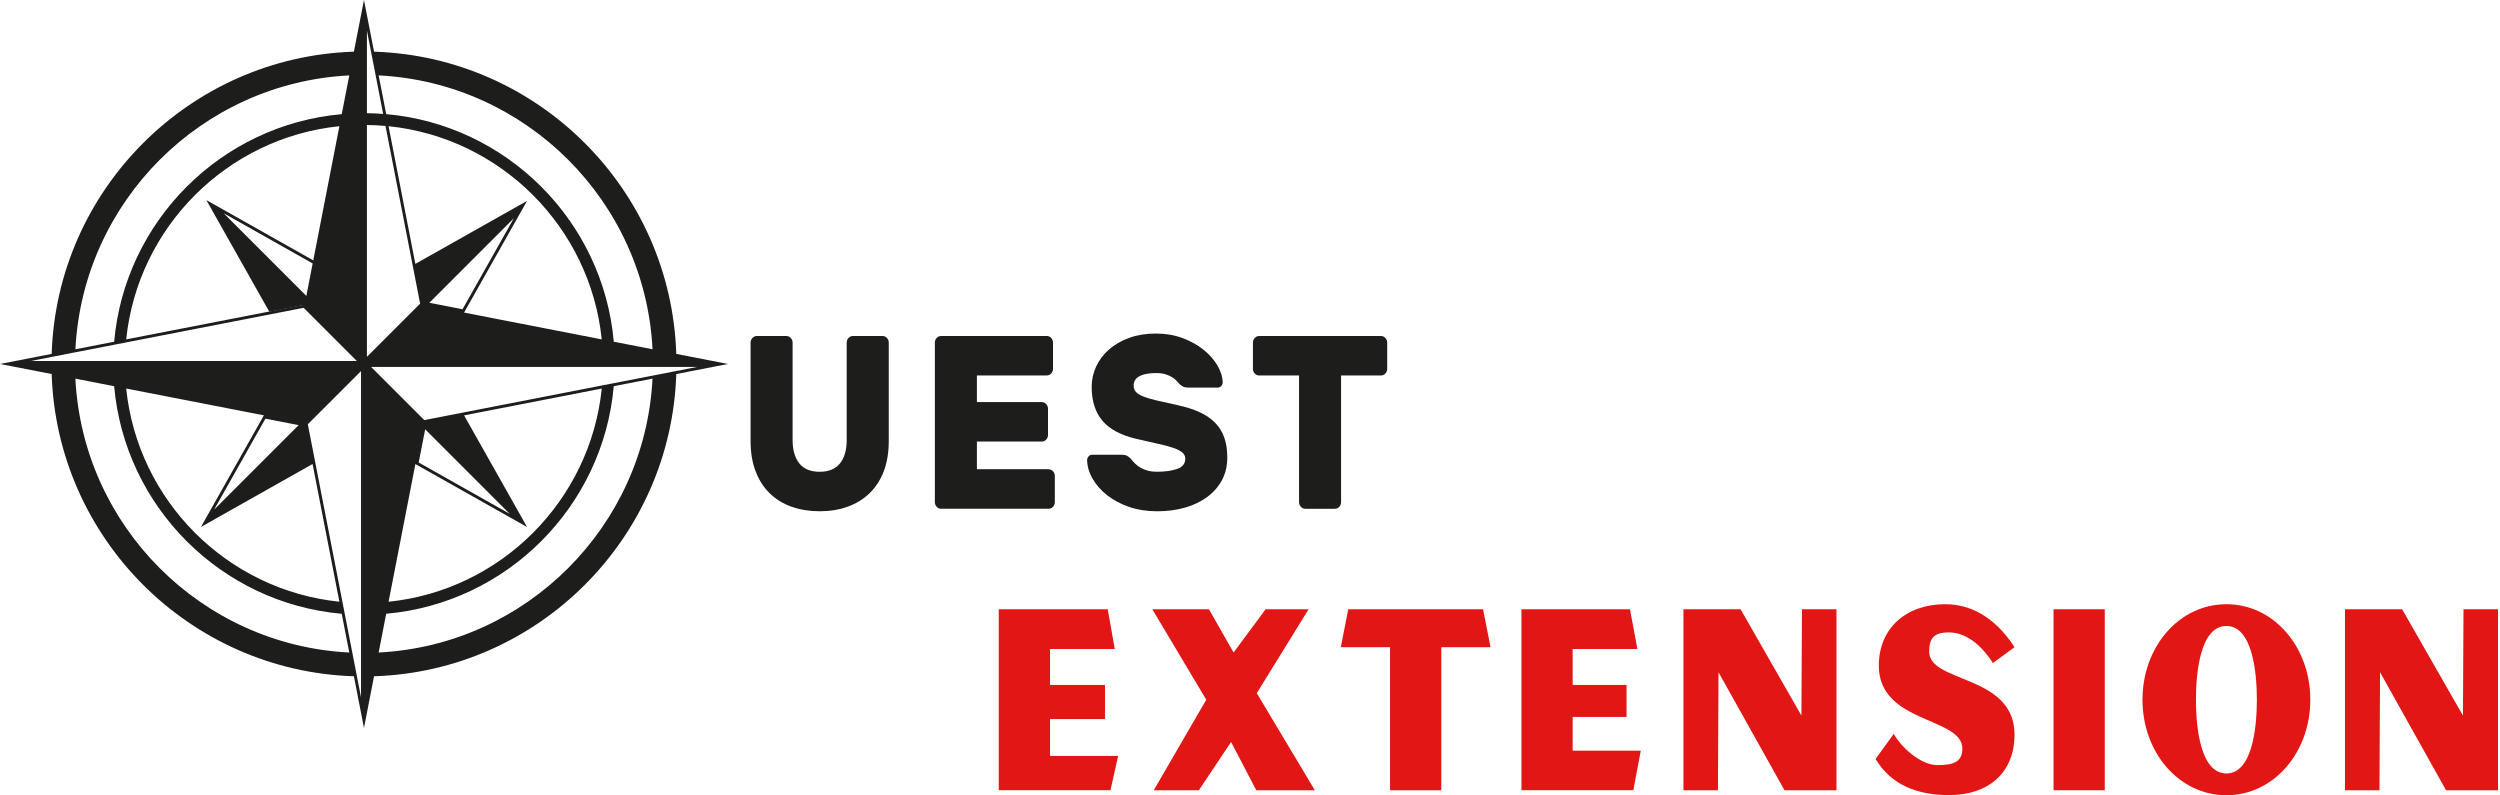
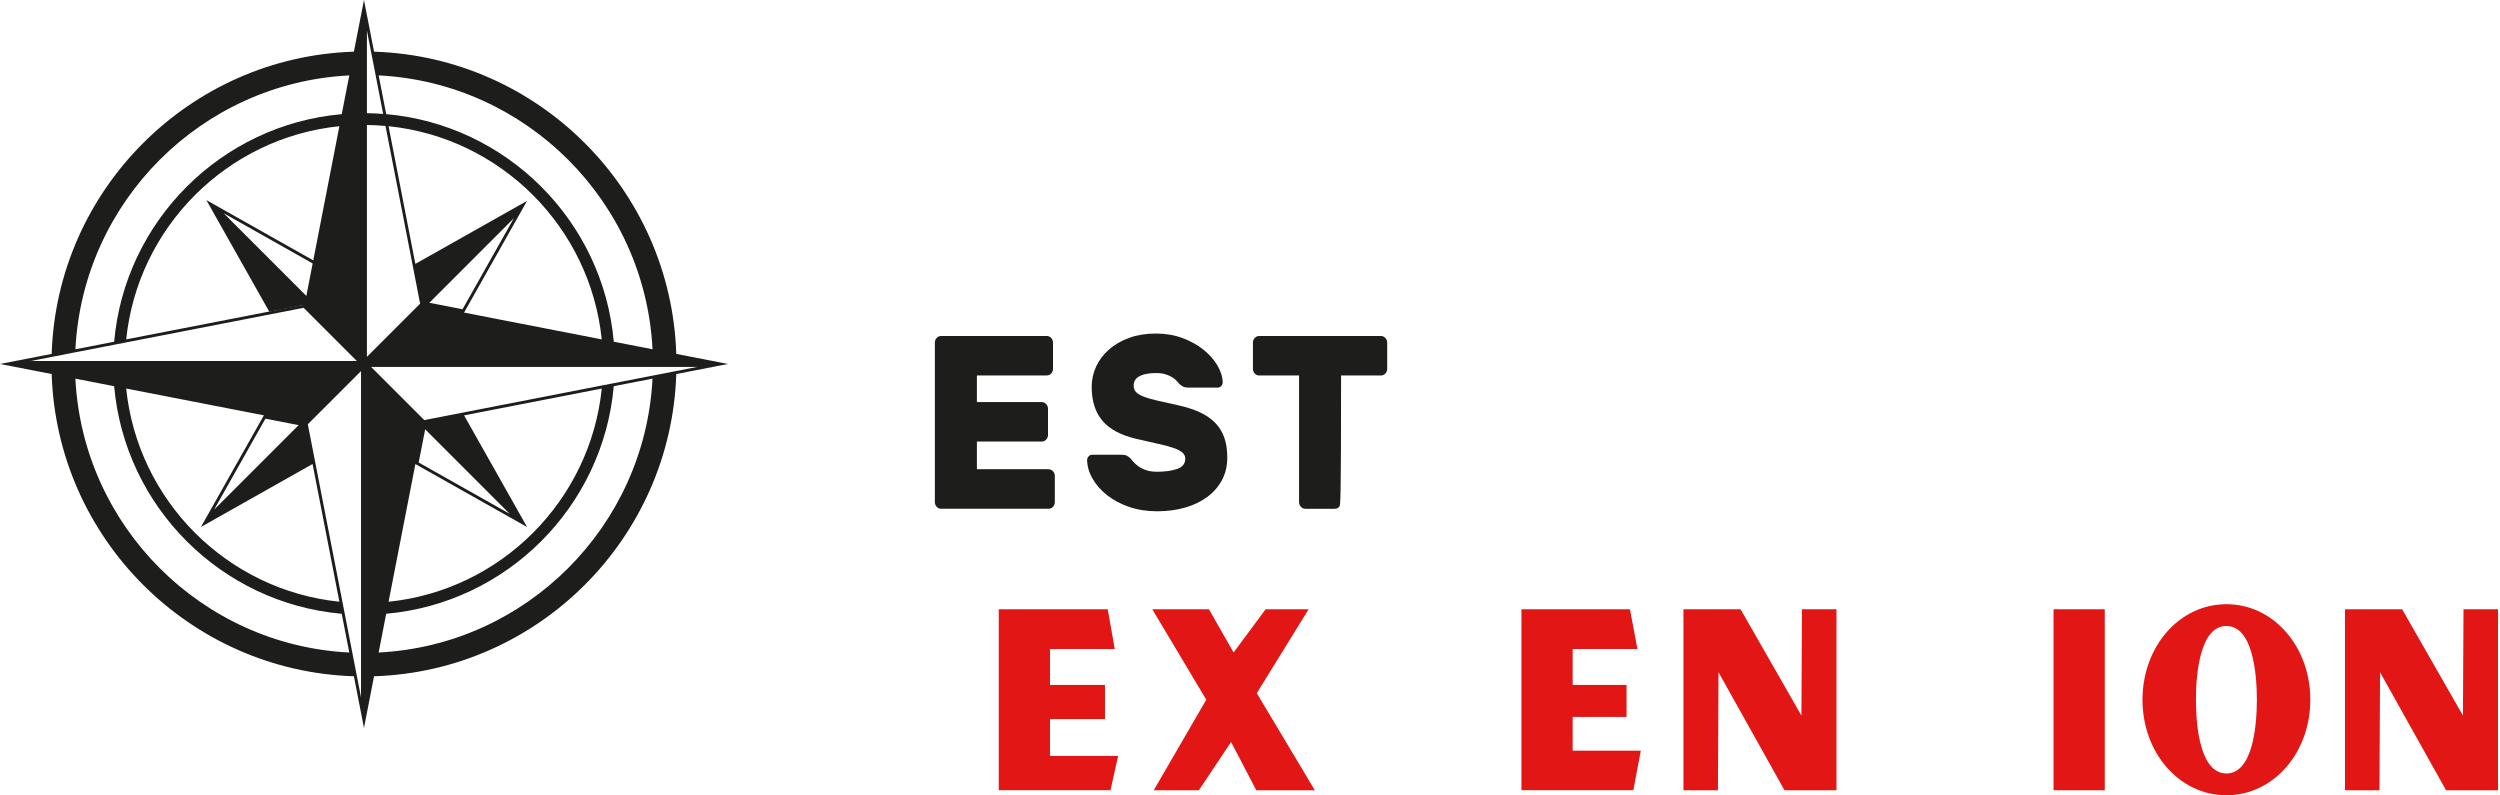
<svg xmlns="http://www.w3.org/2000/svg" width="1028" height="327" viewBox="0 0 1028 327" fill="none">
  <path d="M130.77 108.174L84.852 82.277L110.748 128.196L127.499 124.935L130.76 108.184L130.77 108.174ZM129.413 108.802L126.749 122.454L91.992 87.696L129.413 108.802Z" fill="#1D1D1B" />
  <path d="M278.083 145.523C275.926 77.942 221.378 23.395 153.807 21.247L149.665 0L145.523 21.247C77.942 23.405 23.395 77.952 21.248 145.523L0 149.665L21.248 153.807C23.405 221.388 77.952 275.935 145.523 278.082L149.665 299.33L153.807 278.082C221.389 275.925 275.937 221.378 278.083 153.807L299.329 149.665L278.083 145.523ZM209.59 211.291L172.169 190.185L174.832 176.533L209.59 211.291ZM170.811 190.813L216.73 216.709L190.834 170.801L247.447 159.772C242.707 205.914 205.924 242.708 159.783 247.436L174.073 174.062L170.811 190.813ZM149.665 149.665L125.268 125.268L51.894 139.558C56.633 93.417 93.417 56.623 139.558 51.894L125.268 125.268L149.665 149.665L174.062 125.268L159.772 51.894C205.914 56.633 242.697 93.417 247.437 139.558L179.339 126.291L190.823 128.529L216.72 82.611L170.801 108.507L174.062 125.258L149.665 149.655V149.665ZM122.797 174.812L88.039 209.57L109.145 172.148L122.797 174.812ZM108.507 170.801L82.621 216.699L128.529 190.803L139.558 247.426C93.417 242.687 56.623 205.904 51.894 159.762L108.507 170.791V170.801ZM150.88 51.397C153.453 51.428 155.995 51.559 158.517 51.782L172.756 124.852L150.88 146.728V51.407V51.397ZM211.301 89.74L190.196 127.162L176.544 124.498L211.301 89.74ZM268.321 143.619L252.389 140.51C248.004 90.915 208.405 51.316 158.81 46.931L155.701 31C216.416 34.059 265.261 82.904 268.321 143.619ZM150.88 12.578L152.562 21.217L154.466 30.98L157.554 46.85C155.347 46.678 153.119 46.576 150.88 46.546V12.578ZM143.629 31.011L140.52 46.941C90.925 51.326 51.326 90.925 46.941 140.52L31.011 143.629C34.069 82.914 82.914 34.069 143.629 31.011ZM21.217 146.769L30.98 144.864L46.85 141.776L51.792 140.814L124.863 126.574L146.738 148.45H12.578L21.217 146.769ZM31.011 155.701L46.941 158.81C51.316 208.405 90.925 248.005 140.52 252.388L143.619 268.319C82.904 265.262 34.059 216.416 31 155.701H31.011ZM148.45 286.742L146.769 278.103L144.865 268.34L141.776 252.471L140.814 247.529L126.574 174.457L148.45 152.582V286.732V286.742ZM155.701 268.309L158.8 252.378C208.395 247.994 247.994 208.395 252.379 158.8L268.31 155.691C265.251 216.406 216.406 265.252 155.691 268.309H155.701ZM278.114 152.552L268.349 154.455L252.48 157.544L247.538 158.506L174.468 172.746L152.592 150.87H286.741L278.104 152.552H278.114Z" fill="#1D1D1B" />
-   <path d="M362.934 138.172C363.623 138.172 364.212 138.445 364.708 138.982C365.204 139.529 365.456 140.167 365.456 140.906V181.407C365.456 186.075 364.767 190.207 363.402 193.792C362.034 197.378 360.08 200.385 357.557 202.826C355.035 205.267 352.027 207.11 348.543 208.356C345.049 209.612 341.22 210.229 337.05 210.229C332.877 210.229 328.948 209.602 325.464 208.356C321.97 207.1 318.982 205.257 316.49 202.826C313.999 200.385 312.063 197.378 310.698 193.792C309.33 190.207 308.641 186.075 308.641 181.407V140.906C308.641 140.167 308.895 139.519 309.391 138.982C309.888 138.445 310.484 138.172 311.163 138.172H323.397C324.086 138.172 324.672 138.445 325.168 138.982C325.664 139.529 325.919 140.167 325.919 140.906V181.001C325.919 185.063 326.839 188.243 328.673 190.541C330.506 192.841 333.301 193.995 337.039 193.995C340.775 193.995 343.56 192.841 345.403 190.541C347.237 188.243 348.16 185.063 348.16 181.001V140.906C348.16 140.167 348.412 139.519 348.908 138.982C349.404 138.445 350.003 138.172 350.679 138.172H362.916H362.934Z" fill="#1D1D1B" />
  <path d="M431.222 192.981C431.911 192.981 432.5 193.254 432.997 193.791C433.493 194.338 433.745 194.976 433.745 195.715V206.471C433.745 207.22 433.493 207.858 432.997 208.395C432.5 208.942 431.901 209.205 431.222 209.205H386.936C386.247 209.205 385.659 208.932 385.162 208.395C384.666 207.858 384.414 207.21 384.414 206.471V140.895C384.414 140.155 384.656 139.507 385.162 138.97C385.659 138.433 386.258 138.16 386.936 138.16H430.474C431.163 138.16 431.749 138.433 432.246 138.97C432.742 139.517 432.997 140.155 432.997 140.895V151.65C432.997 152.4 432.742 153.038 432.246 153.574C431.749 154.121 431.153 154.385 430.474 154.385H401.703V165.342H428.417C429.106 165.342 429.695 165.616 430.191 166.153C430.688 166.699 430.94 167.338 430.94 168.077V178.832C430.94 179.582 430.688 180.22 430.191 180.757C429.695 181.304 429.096 181.567 428.417 181.567H401.703V192.94H431.222V192.981Z" fill="#1D1D1B" />
  <path d="M475.322 137.155C479.312 137.155 482.969 137.782 486.298 139.028C489.63 140.284 492.508 141.884 494.937 143.849C497.37 145.814 499.262 147.981 500.64 150.341C502.008 152.71 502.726 154.979 502.787 157.147C502.787 157.754 502.584 158.281 502.18 158.716C501.774 159.162 501.319 159.374 500.823 159.374H488.589C487.718 159.374 487.018 159.243 486.481 158.969C485.954 158.696 485.409 158.291 484.851 157.754C484.668 157.551 484.365 157.217 483.961 156.741C483.555 156.265 482.976 155.779 482.228 155.273C481.477 154.766 480.546 154.321 479.423 153.956C478.299 153.582 476.931 153.399 475.312 153.399C474.126 153.399 472.992 153.48 471.897 153.652C470.804 153.825 469.843 154.098 469.002 154.463C468.161 154.837 467.472 155.364 466.945 156.032C466.418 156.711 466.156 157.551 466.156 158.574C466.156 159.597 466.449 160.438 467.048 161.116C467.634 161.795 468.637 162.423 470.036 162.99C471.432 163.567 473.285 164.124 475.594 164.661C477.893 165.208 480.76 165.846 484.192 166.585C487.615 167.335 490.602 168.277 493.166 169.431C495.719 170.586 497.856 172.024 499.566 173.746C501.278 175.467 502.553 177.503 503.394 179.832C504.235 182.162 504.662 184.926 504.662 188.106C504.662 191.56 503.942 194.639 502.515 197.343C501.075 200.047 499.069 202.366 496.488 204.3C493.906 206.224 490.847 207.703 487.332 208.716C483.807 209.729 479.971 210.235 475.798 210.235C471.624 210.235 467.696 209.627 464.212 208.412C460.718 207.197 457.72 205.587 455.197 203.591C452.675 201.596 450.7 199.348 449.263 196.836C447.826 194.335 447.085 191.793 447.023 189.22C447.023 188.613 447.227 188.086 447.633 187.65C448.036 187.215 448.484 186.992 448.99 186.992H461.224C462.093 186.992 462.782 187.114 463.278 187.347C463.775 187.59 464.271 187.944 464.777 188.41C465.032 188.684 465.397 189.119 465.904 189.727C466.4 190.335 467.066 190.962 467.907 191.6C468.747 192.249 469.812 192.805 471.087 193.271C472.365 193.748 473.933 193.98 475.808 193.98C479.109 193.98 481.863 193.596 484.072 192.816C486.28 192.036 487.383 190.638 487.383 188.603C487.383 187.59 486.977 186.739 486.167 186.06C485.357 185.382 484.141 184.754 482.521 184.187C480.901 183.61 478.834 183.053 476.314 182.516C473.792 181.979 470.815 181.301 467.392 180.491C460.98 179.002 456.293 176.52 453.333 173.026C450.376 169.542 448.898 164.894 448.898 159.071C448.898 156.164 449.505 153.389 450.721 150.746C451.937 148.102 453.698 145.773 455.997 143.738C458.295 141.712 461.093 140.102 464.363 138.917C467.634 137.732 471.29 137.145 475.342 137.145L475.322 137.155Z" fill="#1D1D1B" />
-   <path d="M567.897 138.172C568.586 138.172 569.172 138.445 569.668 138.982C570.165 139.529 570.419 140.167 570.419 140.906V151.662C570.419 152.411 570.165 153.049 569.668 153.586C569.172 154.133 568.576 154.396 567.897 154.396H551.449V206.472C551.449 207.222 551.197 207.86 550.701 208.396C550.205 208.943 549.606 209.207 548.927 209.207H536.693C536.004 209.207 535.418 208.933 534.922 208.396C534.425 207.86 534.171 207.211 534.171 206.472V154.396H517.725C517.036 154.396 516.448 154.123 515.951 153.586C515.455 153.049 515.203 152.401 515.203 151.662V140.906C515.203 140.167 515.455 139.519 515.951 138.982C516.448 138.445 517.047 138.172 517.725 138.172H567.897Z" fill="#1D1D1B" />
+   <path d="M567.897 138.172C568.586 138.172 569.172 138.445 569.668 138.982C570.165 139.529 570.419 140.167 570.419 140.906V151.662C570.419 152.411 570.165 153.049 569.668 153.586C569.172 154.133 568.576 154.396 567.897 154.396H551.449C551.449 207.222 551.197 207.86 550.701 208.396C550.205 208.943 549.606 209.207 548.927 209.207H536.693C536.004 209.207 535.418 208.933 534.922 208.396C534.425 207.86 534.171 207.211 534.171 206.472V154.396H517.725C517.036 154.396 516.448 154.123 515.951 153.586C515.455 153.049 515.203 152.401 515.203 151.662V140.906C515.203 140.167 515.455 139.519 515.951 138.982C516.448 138.445 517.047 138.172 517.725 138.172H567.897Z" fill="#1D1D1B" />
  <path d="M410.688 324.937V250.52H455.501L458.388 266.865H431.761V281.641H454.367V295.667H431.761V310.829H459.774L456.634 324.937H410.688Z" fill="#E21715" />
  <path d="M473.841 250.531H497.115L507.253 268.303L520.418 250.531H538.09L516.792 285.034L540.663 324.949H516.579L506.22 305.107L492.983 324.949H474.419L496.02 287.718L473.82 250.531H473.841Z" fill="#E21715" />
-   <path d="M554.403 250.531H609.843L612.911 266.128H592.655V324.949H571.589V266.128H551.336L554.403 250.531Z" fill="#E21715" />
  <path d="M625.617 324.937V250.52H670.24L673.307 266.865H646.683V281.641H668.841V294.816H646.683V308.682H674.696L671.628 324.937H625.617Z" fill="#E21715" />
  <path d="M692.237 250.531H715.732L740.737 294.231L740.968 250.531H755.159V324.949H733.779L706.648 276.426L706.414 324.949H692.227V250.531H692.237Z" fill="#E21715" />
-   <path d="M778.719 301.732C781.524 307.008 789.616 314.613 796.687 314.613C803.014 314.613 806.915 313.449 806.915 307.828C806.915 294.733 772.561 297.608 772.561 273.719C772.561 258.446 783.651 248.449 799.854 248.449C812.525 248.449 821.902 256.116 828.363 266.113L819.472 272.654C815.937 266.913 809.386 260.045 801.466 260.045C795.126 260.045 793.282 262.467 793.282 267.975C793.282 280.949 828.374 277.272 828.374 302.084C828.374 317.815 817.588 326.947 801.505 326.947C788.472 326.947 777.696 322.877 771.234 312.081L778.74 301.742L778.719 301.732Z" fill="#E21715" />
  <path d="M844.414 250.531H865.48V324.949H844.414V250.531Z" fill="#E21715" />
  <path d="M915.495 248.449C934.9 248.449 950 265.91 950 287.724C950 309.538 934.9 326.999 915.495 326.999C896.093 326.999 880.992 309.548 880.992 287.724C880.992 265.9 896.093 248.449 915.495 248.449ZM915.495 318.046C926.15 318.046 928.024 299.099 928.024 287.724C928.024 276.352 926.15 257.402 915.495 257.402C904.842 257.402 902.968 276.352 902.968 287.724C902.968 299.099 904.842 318.046 915.495 318.046Z" fill="#E21715" />
  <path d="M964.26 250.531H987.758L1012.76 294.231L1012.99 250.531H1027.18V324.949H1005.81L978.672 276.426L978.44 324.949H964.25V250.531H964.26Z" fill="#E21715" />
</svg>